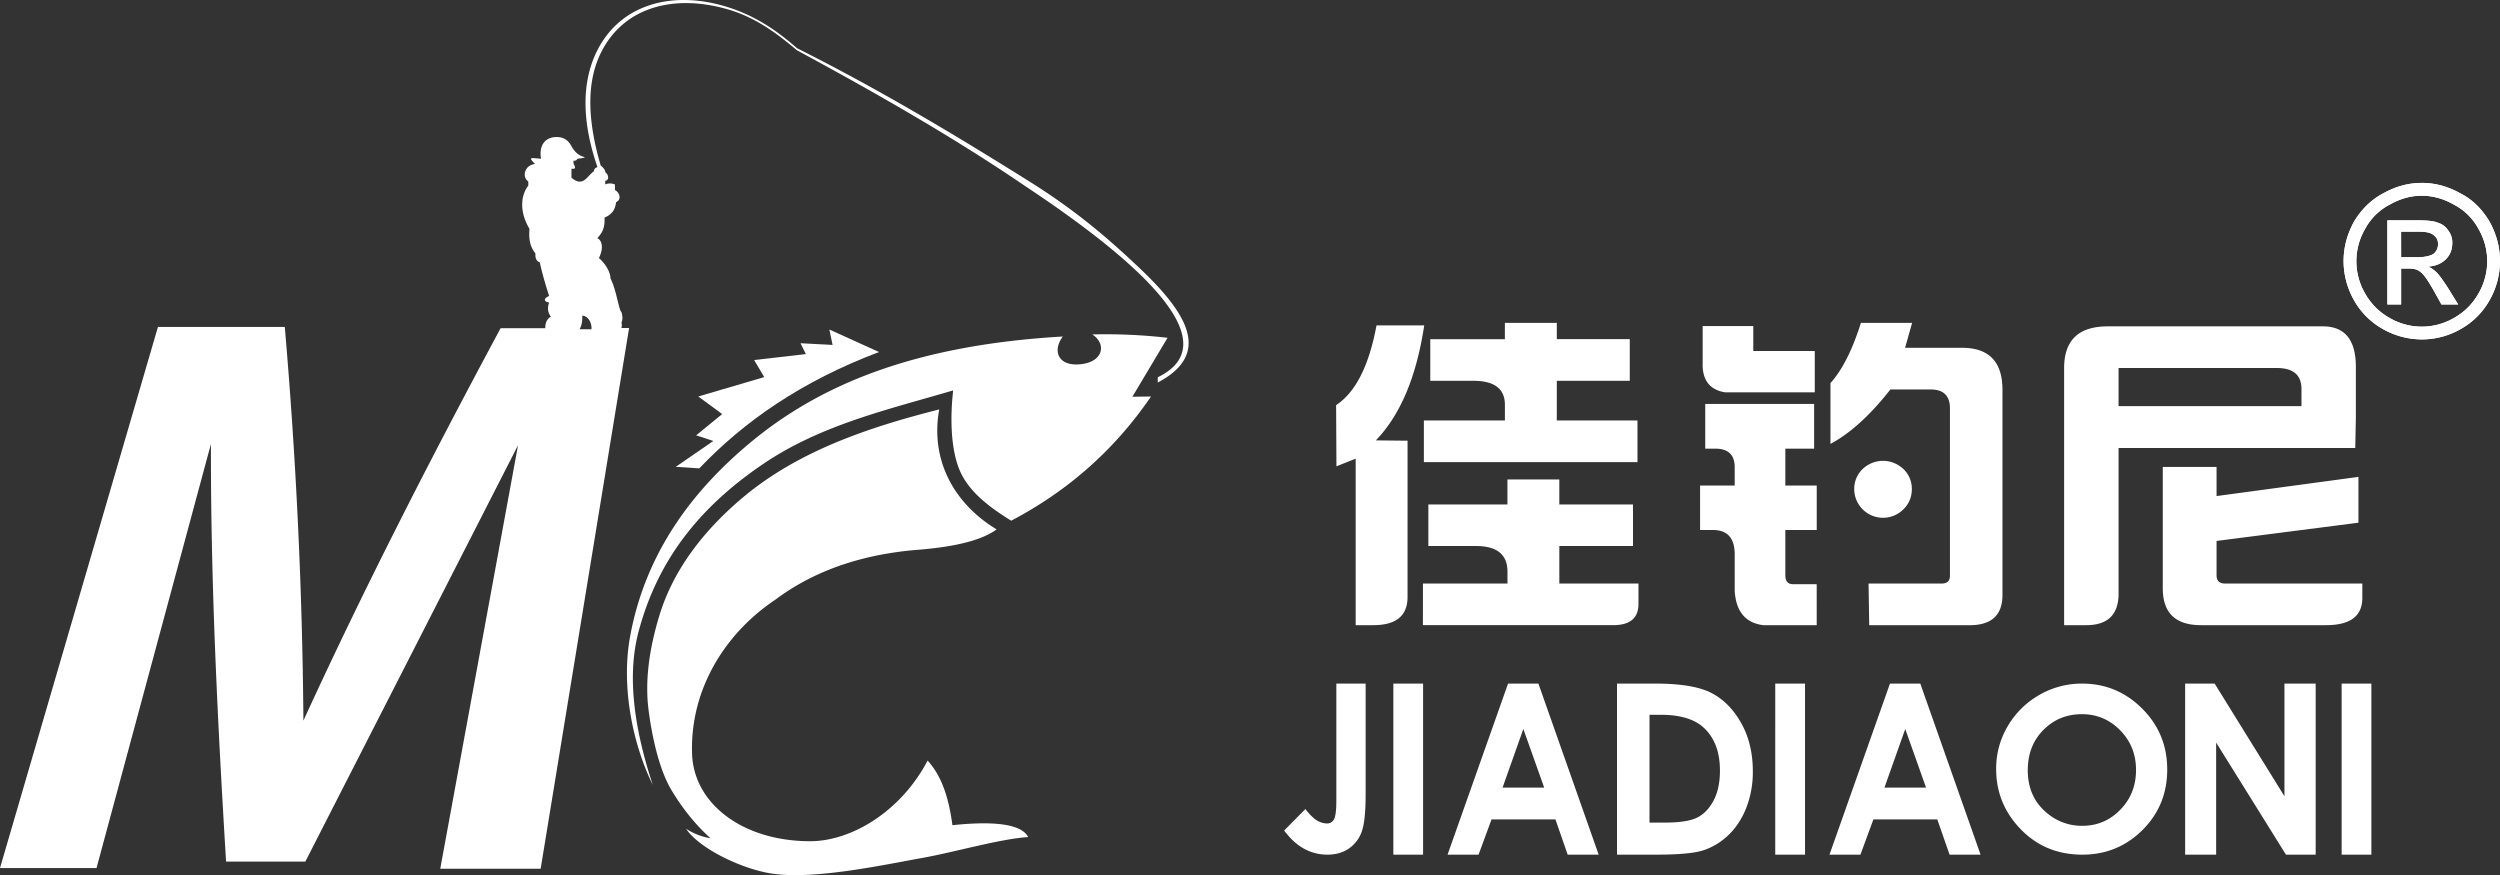
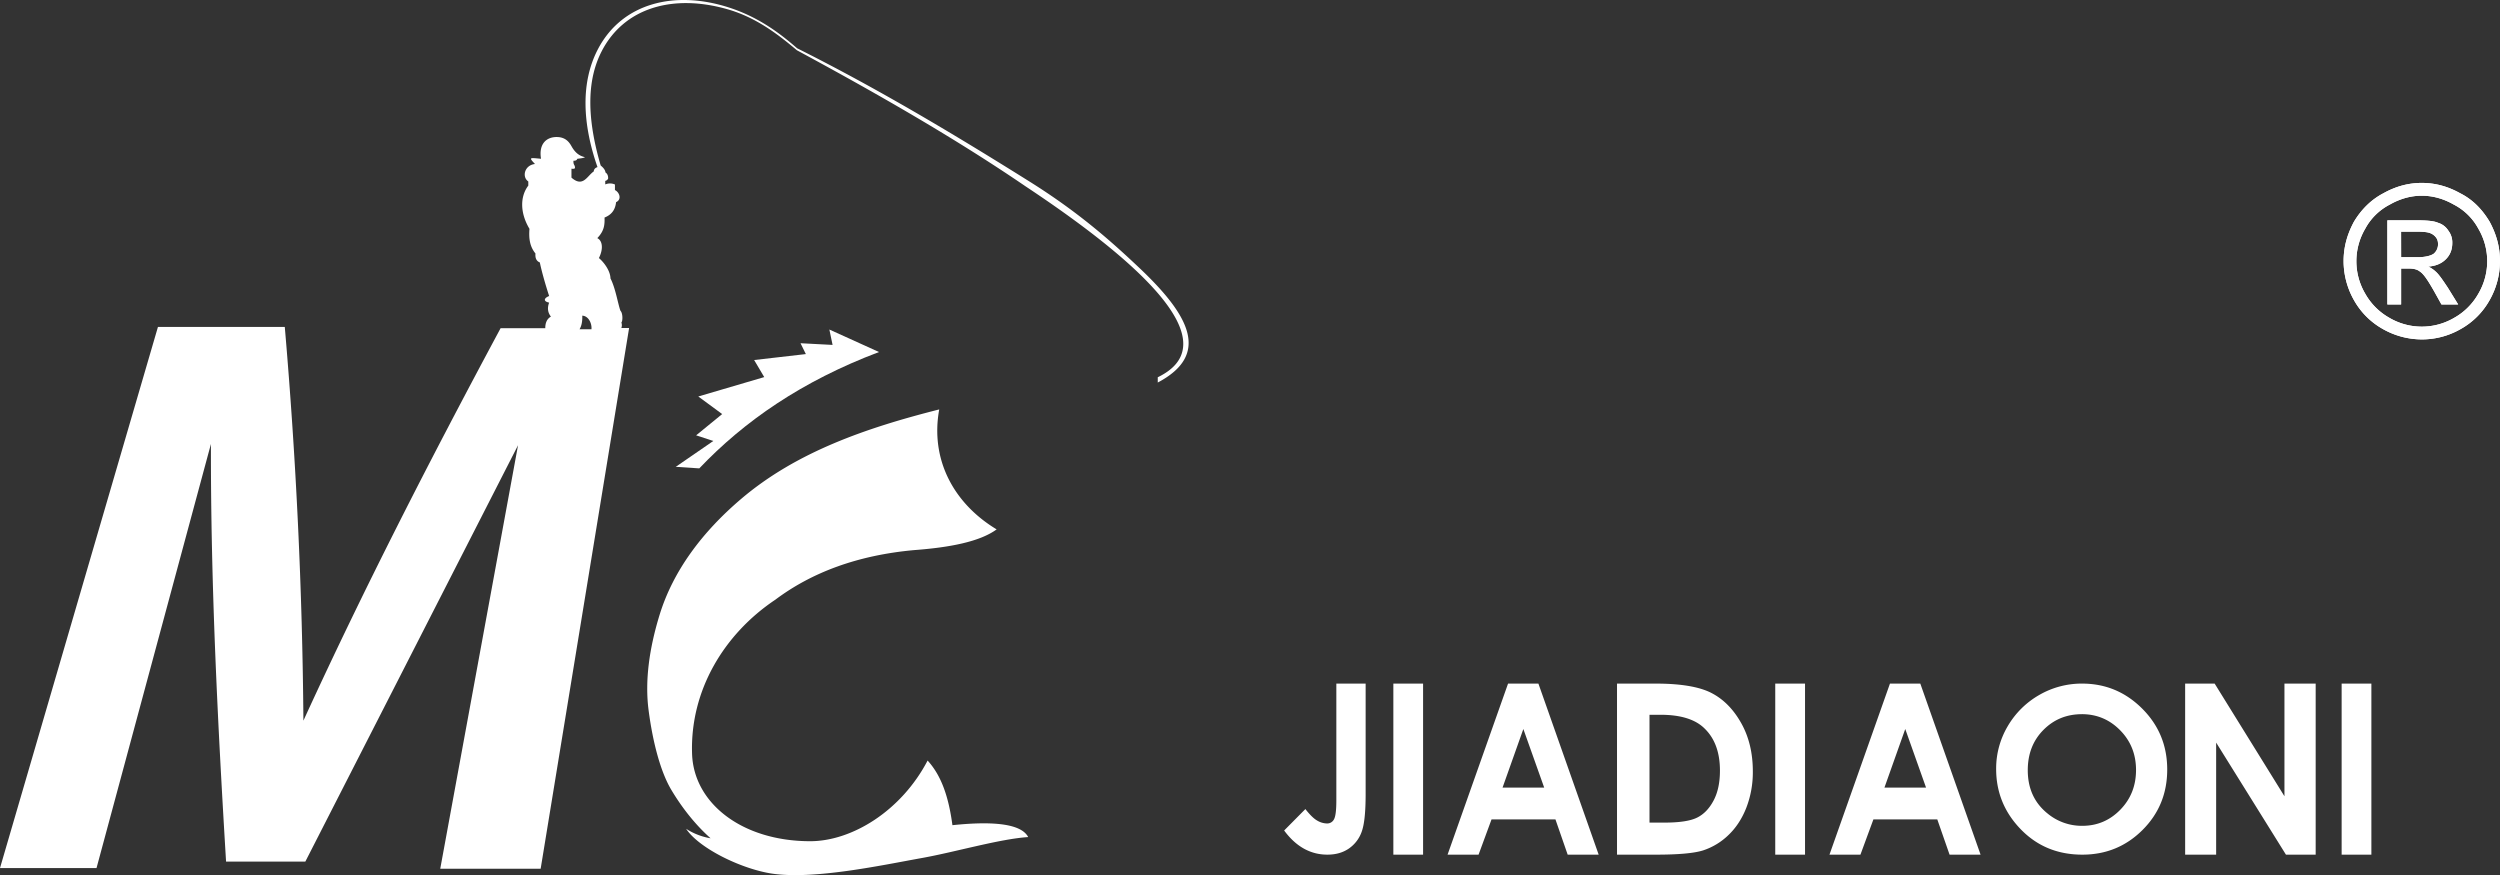
<svg xmlns="http://www.w3.org/2000/svg" viewBox="0 0 3105.21 1086.98">
  <rect x="0" y="0" width="3105.21" height="1086.98" fill="#333333" stroke="none" />
  <defs>
    <style>.cls-1,.cls-2{fill:#fff;}.cls-1{fill-rule:evenodd;}</style>
  </defs>
  <g id="图层_2" data-name="图层 2">
    <g id="图层_1-2" data-name="图层 1">
-       <path class="cls-1" d="M1406.51,492.79l43.68-73.22a674,674,0,0,0-93.46-4.17c18.37,11.88,13.88,35.81-18,37.25-24.75,1.12-31.52-17.38-18.63-34.68C1136.48,428.64,1019.29,477.45,932.86,549,863.28,606.66,801.8,684,782.46,791.64c-10.92,60.8,3.09,132.18,28.32,183.2-24.3-73.65-31.64-137.39-17.66-190.12,23.65-89.18,75.63-154.79,154.94-208.53,72.72-49.27,157.24-67.93,235.86-91.29-3.56,31.1-3.45,69.54,7.1,96.85,11.09,28.71,38.68,48.73,65,65,72.23-37.94,129.66-89.78,173.62-154.27Z" />
      <path class="cls-2" d="M2982.41,319.5h20.17c9.76,0,16.49-1.83,20.15-4.27a15.08,15.08,0,0,0,5.5-11.62c0-3.67-.61-6.11-2.45-8.57a16.45,16.45,0,0,0-7.32-5.48c-3.06-1.23-8.56-1.84-17.1-1.84h-19Zm-17.1,58.68h0V273.66h36.05c12.2,0,21.37.61,26.87,3.06a22.9,22.9,0,0,1,12.83,9.77,24.05,24.05,0,0,1,4.89,15.29c0,7.94-2.45,14.67-7.94,20.17s-12.83,8.55-22,9.17a34.08,34.08,0,0,1,9.17,6.1c4.27,3.67,9.15,11,15.27,20.17l12.82,20.79h-20.76l-9.17-16.49c-7.33-12.84-12.82-21.41-17.71-24.47-3.05-2.45-7.34-3.67-13.44-3.67h-9.78v44.63Zm42.75-135.09h0c-13.43,0-26.87,3.68-39.7,11a72.26,72.26,0,0,0-30.55,30,79.47,79.47,0,0,0,0,80.68,78.5,78.5,0,0,0,29.93,29.95,79.41,79.41,0,0,0,80.65,0,78.31,78.31,0,0,0,29.94-29.95,79.53,79.53,0,0,0,0-80.68,72.26,72.26,0,0,0-30.55-30C3035,246.77,3021.52,243.09,3008.06,243.09Zm0-15.88q24.77,0,47.67,12.83c15.88,8,27.48,20.17,36.65,35.45,8.54,15.89,12.83,31.79,12.83,48.9a98.75,98.75,0,0,1-12.83,48.29,93,93,0,0,1-36.05,36.05,96.7,96.7,0,0,1-48.27,12.84,98.37,98.37,0,0,1-48.25-12.84,93.11,93.11,0,0,1-36.06-36.05,98.74,98.74,0,0,1-12.82-48.29c0-17.11,4.28-33,12.82-48.9,9.17-15.28,21.4-27.5,36.66-35.45Q2983.33,227.2,3008.06,227.21Z" />
      <path class="cls-1" d="M1091.79,437.24l-61.66-27.94,4,19.11-39.82-2.09,6.63,13.49-64.23,7.38,12.53,21.2-81.9,24.08L897,514.31l-32.35,26.41,21.35,7-46.65,32.12,29.23,1.92c55.7-58.52,127.25-108.26,223.2-144.51" />
-       <path class="cls-2" d="M2733.67,776.51H2889.2q45,0,45-33.8V724.78H2763.54c-6.93,0-10.39-3.46-10.39-10.31V671.9l176.24-22.68V592.33l-176.24,23.83V580h-66.8V730.76q0,45.72,47.32,45.75M2828,457.1c20.44,0,30.62,8.69,30.62,26.21v21.11H2631.43V457.1Zm57.3-51.73H2617.92q-54.08,0-54.11,51.73V776.51h27.5c26.2,0,39.64-12.62,40.12-37.81V556.49h294l.75-37.75V455.88Q2926.2,405.38,2885.26,405.37Zm-582.21,202a33.91,33.91,0,0,1,10.32-24.65,36.57,36.57,0,0,1,50.92,0,33.64,33.64,0,0,1,10.32,24.65,34.12,34.12,0,0,1-10.32,25.11,35.78,35.78,0,0,1-61.24-25.11ZM2114.87,405V449.5c-1,22,8.21,34.62,27.83,37.81h111.41V436h-76.38V405h-62.86Zm138.42,96.68H2118.06V557.3h12.76q23.83,0,23.83,23.09v22.67h-43v55.26h16q27,0,27,30.28V734c1.63,25.73,13.51,39.92,35.85,42.56h66V725.6h-29.39c-6.38,0-9.57-3.74-9.57-11.13V658.32h39V603.06h-39V557.3h35.77Zm233.94,237.47v-255q0-52.14-50.16-52.14h-70.81l8.76-31h-63.61q-15.9,50.51-37.82,74.81v75.56q37-19.86,74.41-67.62h50.1q23.93,0,23.89,23.49v208q0,9.57-10.38,9.57h-90.7l.81,51.73h124.92Q2487.17,776.51,2487.23,739.11ZM1769,404.15h-59.27q-13.95,75.26-50.16,99.05l.4,76,23.9-9.5V776.51h21.86q42.57,0,42.57-35V547.39l-39.38-.4Q1754.62,499.63,1769,404.15Zm-1.63,372.36h236.32c20.91,0,31.43-8.75,31.43-26.27V724.78h-98.3V678.21h91.51V626.55H1936.8v-31h-64.43v31h-98.23v51.66h59.27c26,0,39,10.66,39,31.84v14.73h-105ZM1768.57,574h265.31V522.27h-100.2V473h90.63V421.26h-90.63V401h-64.5v20.3h-92.66V473h53.7q39,0,39,29.8v19.48H1768.57Z" />
      <path class="cls-2" d="M2908.51,849.08h36.94v212.47h-36.94Zm-194.38,0h36.66L2837.48,989V849.08h38.78v212.47h-36.93l-86.69-139.19v139.19h-38.51Zm-128.26,38q-28.41,0-47.82,19.61t-19.39,50q0,33.74,24.25,53.49a66.69,66.69,0,0,0,43.5,15.56q27.68,0,47.19-20t19.53-49.31q0-29.28-19.66-49.3T2585.87,887.05Zm.27-38q43.53,0,74.64,31.08t31.08,75.67q0,44.53-30.72,75.13t-74.73,30.59q-45.88,0-76.43-31.49t-30.59-74.77a103.1,103.1,0,0,1,14.4-53.35,106.46,106.46,0,0,1,39-38.65A105.34,105.34,0,0,1,2586.14,849.08Zm-219.66,56.41-25.83,72.74h51.65Zm-19-56.41h37.7l74.86,212.47h-38.51l-15.25-43.77h-79.36l-16.1,43.77h-38.46Zm-142.47,0H2242v212.47H2205Zm-156.19,38.73v133.93h18.71q27.95,0,40.45-6.21t20.42-21.19c5.31-10,7.92-22.4,7.92-37.2q0-33.75-19-52.19-17.13-17.13-54.79-17.14Zm-40.35-38.73h48q46.35,0,68.92,11.47t37.15,37.29q14.65,25.85,14.62,60.38a122.08,122.08,0,0,1-8.14,45.21q-8.16,20.64-22.54,34.14a81.75,81.75,0,0,1-31.13,18.71q-16.72,5.27-58.12,5.27h-48.76Zm-116.34,56.41-25.82,72.74H1918Zm-19-56.41h37.7l74.85,212.47h-38.5L1932,1017.78H1852.6l-16.1,43.77H1798Zm-142.47,0h36.93v212.47h-36.93Zm-70.81,0h36.39V986.42q0,32.93-4.77,46.25a42.39,42.39,0,0,1-15.79,21.1q-11.06,7.76-26.9,7.78-31.65,0-53.76-30l26.37-26.63c5.62,7.19,10.52,12,14.75,14.35a24.76,24.76,0,0,0,12.1,3.55,9.39,9.39,0,0,0,8.73-5.26c1.93-3.51,2.88-11.34,2.88-23.44Z" />
      <path class="cls-1" d="M719.83,409h14.8c.76-6.85-3.43-16.59-11.39-16.91.25,7-.84,12.7-3.41,16.91M0,1078.19,196.18,406.08H353.73Q375,653,376.86,895.11c75.52-164.92,158.67-326.79,244.91-487.43h55.52q-.09-10.43,7-14.43-5.93-7.49-2.21-17.36c-7.5-1.56-6.68-5.56,0-8.22-5.09-15.57-9.63-32-11.56-41.69-3.94-1.57-6-5-5.42-11.09-6.29-7.73-8.62-17.13-7.45-30.65-11.5-19.14-12.12-39.66-1.45-53.72v-5.11c-8.3-5.72-4.63-20.38,8.31-21.69-8.25-8.7-6.48-7.76,7.48-6.52-3-18.07,6.34-27.16,19.78-27,13,.16,16.82,9.49,19.06,13.12,4.75,7.68,9.92,10.58,15.8,11.92-2.14,1.18-4.6,1.35-9.58,2-.48,1.5-1.75,2.5-4.77,2.39-.42,5.78,2.21,4.93,1.84,9.31-1.18,1-3,.79-4.32.56l0,11.12c14.39,12.66,19.42-2.15,27.69-7.7.22-3,2.07-4.51,4.64-5.37-18.52-53.11-21.41-105.13.9-147.15C773.08,3.78,837.61-12.22,904.43,9c36.77,11.68,63.46,31.56,85.63,50.93,100.3,50.22,195.44,107.14,288.56,165.48,59.86,37.5,99.83,72.62,136.71,107.51,62.15,58.8,88.48,107.43,22.69,142.23v-6.57c77.76-37.55,8.41-122.62-164.21-237.14-87.65-59.85-184.38-115.15-284-169-22.8-19.13-50-40.55-86-50.86C835.68-8,775.08,9.7,747.31,63.73c-16.95,33-20,77.7-1.21,141.84,3.17,2.62,5.68,5.47,5.95,8.64,2.31,1.47,3.51,4.19,3.3,7.61a5.08,5.08,0,0,1-3.6,2.87l.06,4.38a15,15,0,0,1,12,.09v6.9c5.78,2.88,8.73,11.73,1.41,15.05-1.1,10.27-6.23,15.84-14.33,19.1.28,9.17-.4,16.63-9,25.56,6.54,3.2,7.72,13.38,2,24.75,6.09,5.05,14.19,15.72,14.38,25.33,6.27,12,9.41,32.36,12.39,40.16,2.81,2.59,3.11,12.21,1.17,14.57a10,10,0,0,1-.05,6.81h9.63L671.55,1079H546.83l96.62-526L379.26,1070.16H280.79C270.45,898.48,261.63,726.33,262,551.42L119.89,1078.19Z" />
      <path class="cls-1" d="M882.64,1041.23a80.79,80.79,0,0,1-30.43-11.8c14.89,22.58,62.23,46.93,100.52,54.6,51.72,10.36,141.43-9.19,192.37-18.31,41.27-7.39,96.5-23.68,132-26-7.6-14.72-36.8-20.77-94.1-14.77-4.61-34.46-13.38-61.13-30.83-80.29-32.56,62.4-93.91,100.3-146.12,100.2-84.41-.16-144.44-47.14-146.44-108.55C857,857.64,899.31,787.5,963,744.9c45.14-33.83,101.93-55.24,172.77-61.66,44.16-3.32,81.1-10.39,102.13-25.7-53.65-32.35-82.62-87-71.3-149-90.67,22.94-177.49,52.82-246,111.12-48.23,41-84.66,89.4-101.48,144.51-12.59,41.28-18.33,81.16-13.49,118.19,5.4,41.27,15.25,76.85,27.94,98.27,13.55,22.86,30.46,44.12,49.06,60.61" />
      <path class="cls-2" d="M2982.41,319.5h20.17c9.76,0,16.49-1.83,20.15-4.27a15.09,15.09,0,0,0,5.51-11.62c0-3.67-.62-6.11-2.46-8.57a16.45,16.45,0,0,0-7.32-5.48c-3.06-1.23-8.55-1.84-17.1-1.84h-19Zm-17.1,58.68h0V273.66h36.05c12.2,0,21.37.61,26.88,3.06a22.91,22.91,0,0,1,12.82,9.77,24,24,0,0,1,4.89,15.29c0,7.94-2.45,14.67-7.94,20.17s-12.83,8.55-22,9.17a34.08,34.08,0,0,1,9.17,6.1c4.27,3.67,9.15,11,15.27,20.17l12.82,20.79h-20.76l-9.16-16.49c-7.34-12.84-12.83-21.41-17.72-24.47-3.05-2.45-7.33-3.67-13.44-3.67h-9.78v44.63Zm42.76-135.09h0c-13.44,0-26.88,3.68-39.71,11a72.26,72.26,0,0,0-30.55,30,79.53,79.53,0,0,0,0,80.68,78.5,78.5,0,0,0,29.93,29.95,79.41,79.41,0,0,0,80.65,0,78.31,78.31,0,0,0,29.94-29.95,79.53,79.53,0,0,0,0-80.68,72.21,72.21,0,0,0-30.55-30C3035,246.77,3021.52,243.09,3008.07,243.09Zm0-15.88q24.75,0,47.66,12.83c15.88,8,27.48,20.17,36.65,35.45,8.54,15.89,12.83,31.79,12.83,48.9a98.75,98.75,0,0,1-12.83,48.29,93,93,0,0,1-36.05,36.05,96.69,96.69,0,0,1-48.26,12.84,98.38,98.38,0,0,1-48.26-12.84,93.11,93.11,0,0,1-36.06-36.05,98.73,98.73,0,0,1-12.81-48.29c0-17.11,4.27-33,12.81-48.9,9.17-15.28,21.4-27.5,36.66-35.45Q2983.33,227.2,3008.07,227.21Z" />
    </g>
  </g>
</svg>